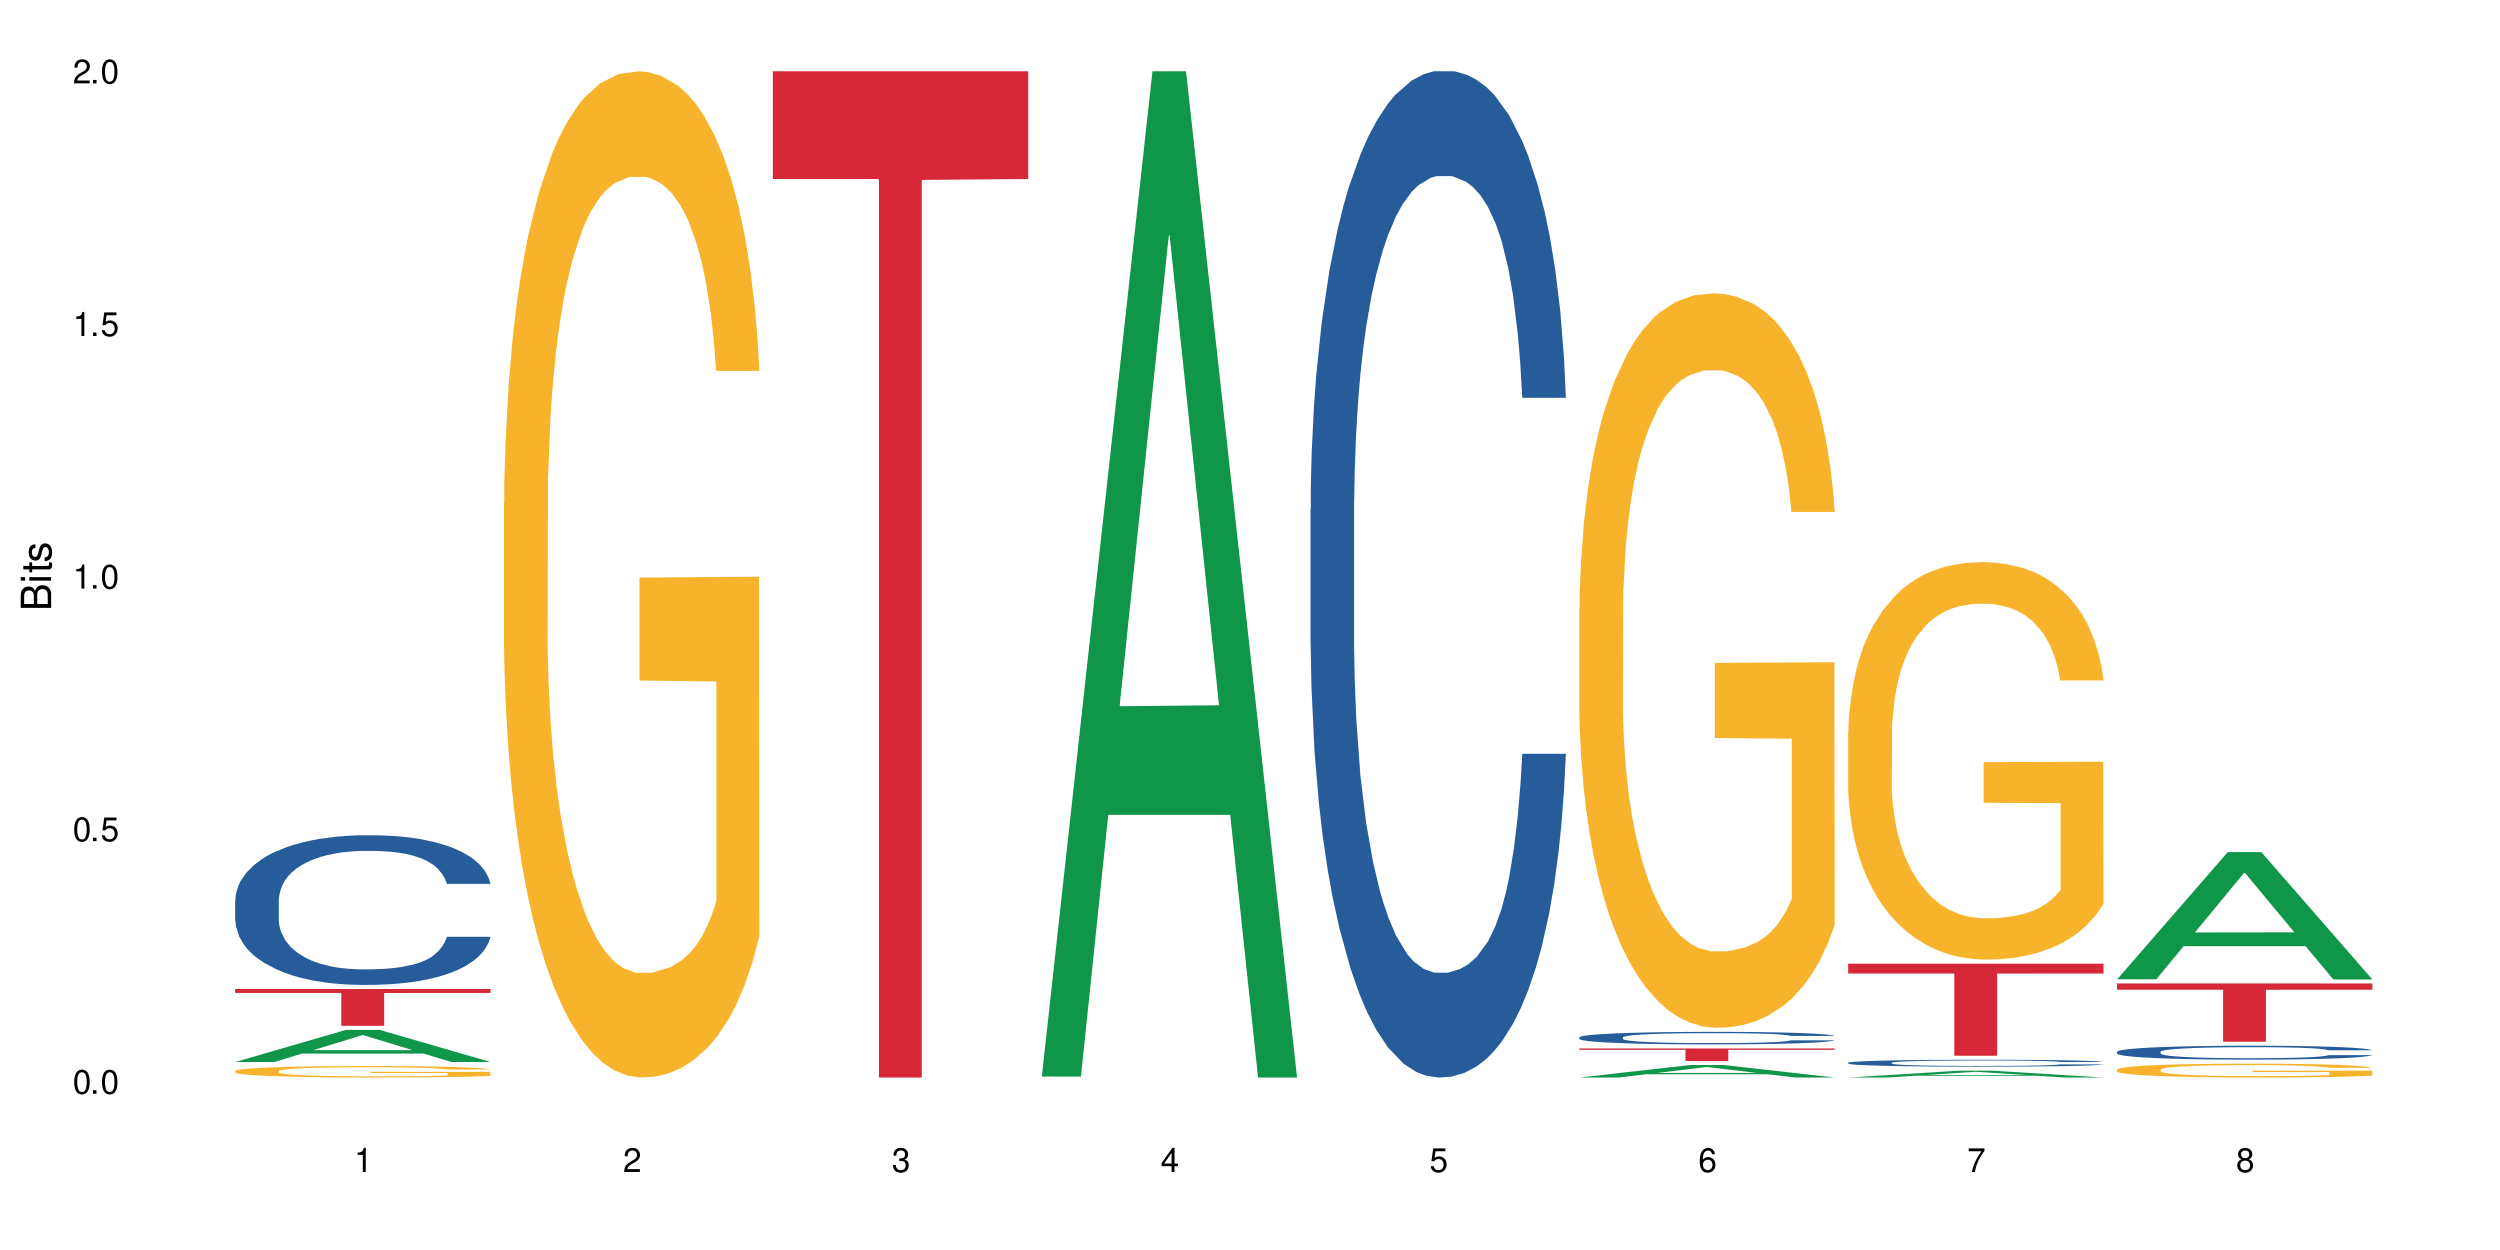
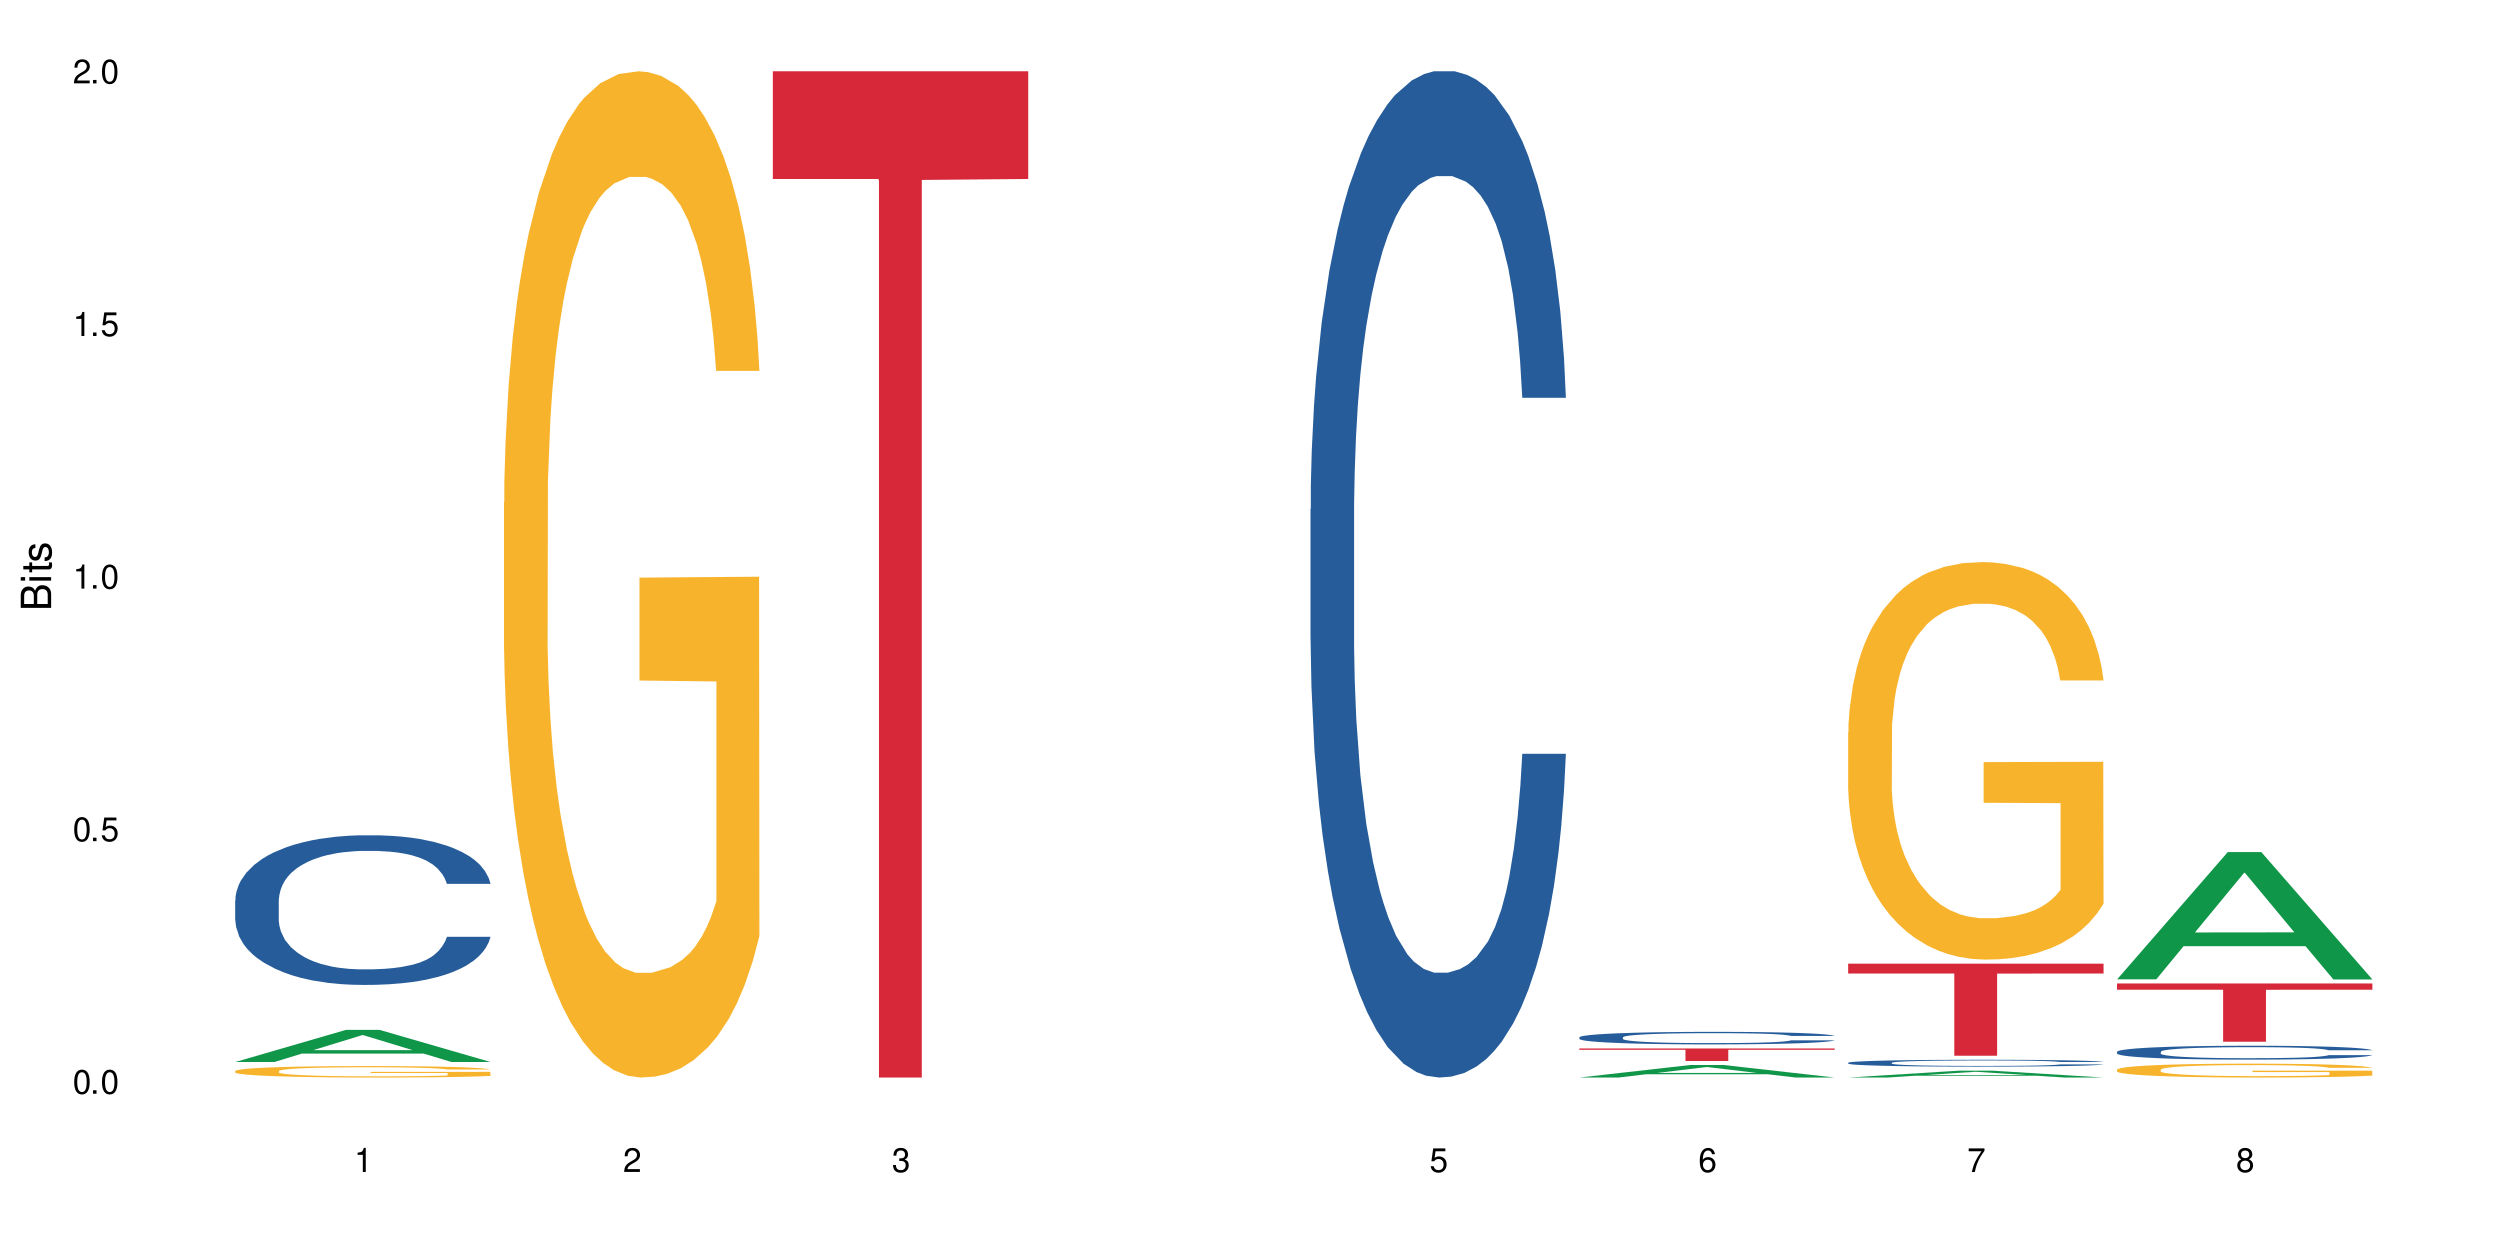
<svg xmlns="http://www.w3.org/2000/svg" xmlns:xlink="http://www.w3.org/1999/xlink" width="720" height="360" viewBox="0 0 720 360">
  <defs>
    <g>
      <g id="glyph-0-0">
</g>
      <g id="glyph-0-1">
        <path d="M 2.641 -6.938 C 2 -6.938 1.422 -6.656 1.078 -6.172 C 0.641 -5.562 0.406 -4.641 0.406 -3.359 C 0.406 -1.016 1.188 0.219 2.641 0.219 C 4.078 0.219 4.859 -1.016 4.859 -3.297 C 4.859 -4.641 4.656 -5.547 4.203 -6.172 C 3.844 -6.656 3.281 -6.938 2.641 -6.938 Z M 2.641 -6.188 C 3.547 -6.188 4 -5.25 4 -3.375 C 4 -1.406 3.562 -0.484 2.625 -0.484 C 1.734 -0.484 1.281 -1.438 1.281 -3.344 C 1.281 -5.25 1.734 -6.188 2.641 -6.188 Z M 2.641 -6.188 " />
      </g>
      <g id="glyph-0-2">
        <path d="M 1.828 -1 L 0.828 -1 L 0.828 0 L 1.828 0 Z M 1.828 -1 " />
      </g>
      <g id="glyph-0-3">
        <path d="M 4.562 -6.797 L 1.062 -6.797 L 0.547 -3.094 L 1.328 -3.094 C 1.719 -3.562 2.047 -3.734 2.578 -3.734 C 3.484 -3.734 4.062 -3.109 4.062 -2.094 C 4.062 -1.125 3.484 -0.531 2.578 -0.531 C 1.828 -0.531 1.375 -0.906 1.188 -1.672 L 0.328 -1.672 C 0.453 -1.109 0.547 -0.844 0.75 -0.594 C 1.125 -0.078 1.828 0.219 2.594 0.219 C 3.969 0.219 4.922 -0.781 4.922 -2.219 C 4.922 -3.562 4.031 -4.484 2.719 -4.484 C 2.25 -4.484 1.859 -4.359 1.469 -4.062 L 1.734 -5.969 L 4.562 -5.969 Z M 4.562 -6.797 " />
      </g>
      <g id="glyph-0-4">
        <path d="M 2.484 -4.938 L 2.484 0 L 3.328 0 L 3.328 -6.938 L 2.766 -6.938 C 2.469 -5.875 2.281 -5.734 0.984 -5.562 L 0.984 -4.938 Z M 2.484 -4.938 " />
      </g>
      <g id="glyph-0-5">
        <path d="M 4.859 -0.828 L 1.281 -0.828 C 1.359 -1.406 1.672 -1.781 2.5 -2.281 L 3.469 -2.828 C 4.406 -3.344 4.906 -4.062 4.906 -4.906 C 4.906 -5.484 4.672 -6.031 4.266 -6.406 C 3.859 -6.766 3.375 -6.938 2.719 -6.938 C 1.859 -6.938 1.219 -6.625 0.844 -6.031 C 0.609 -5.672 0.5 -5.234 0.484 -4.531 L 1.328 -4.531 C 1.359 -5.016 1.406 -5.281 1.531 -5.516 C 1.75 -5.938 2.188 -6.203 2.703 -6.203 C 3.469 -6.203 4.031 -5.641 4.031 -4.891 C 4.031 -4.344 3.719 -3.859 3.125 -3.516 L 2.234 -3 C 0.812 -2.172 0.406 -1.531 0.328 -0.016 L 4.859 -0.016 Z M 4.859 -0.828 " />
      </g>
      <g id="glyph-0-6">
        <path d="M 2.125 -3.188 L 2.578 -3.188 C 3.5 -3.188 3.984 -2.766 3.984 -1.922 C 3.984 -1.062 3.469 -0.531 2.594 -0.531 C 1.656 -0.531 1.203 -1 1.156 -2.016 L 0.312 -2.016 C 0.344 -1.453 0.438 -1.094 0.609 -0.781 C 0.953 -0.109 1.625 0.219 2.547 0.219 C 3.953 0.219 4.859 -0.625 4.859 -1.938 C 4.859 -2.828 4.516 -3.297 3.703 -3.594 C 4.344 -3.844 4.656 -4.328 4.656 -5.031 C 4.656 -6.219 3.875 -6.938 2.578 -6.938 C 1.203 -6.938 0.484 -6.172 0.453 -4.703 L 1.297 -4.703 C 1.312 -5.125 1.344 -5.359 1.453 -5.578 C 1.641 -5.969 2.062 -6.203 2.594 -6.203 C 3.344 -6.203 3.797 -5.75 3.797 -5 C 3.797 -4.516 3.609 -4.219 3.25 -4.047 C 3.016 -3.953 2.703 -3.922 2.125 -3.906 Z M 2.125 -3.188 " />
      </g>
      <g id="glyph-0-7">
-         <path d="M 3.141 -1.672 L 3.141 0 L 3.984 0 L 3.984 -1.672 L 4.984 -1.672 L 4.984 -2.438 L 3.984 -2.438 L 3.984 -6.938 L 3.359 -6.938 L 0.266 -2.578 L 0.266 -1.672 Z M 3.141 -2.438 L 1 -2.438 L 3.141 -5.5 Z M 3.141 -2.438 " />
-       </g>
+         </g>
      <g id="glyph-0-8">
        <path d="M 4.781 -5.125 C 4.609 -6.266 3.891 -6.938 2.844 -6.938 C 2.094 -6.938 1.422 -6.578 1.031 -5.953 C 0.594 -5.266 0.406 -4.422 0.406 -3.172 C 0.406 -2 0.578 -1.25 0.984 -0.641 C 1.359 -0.078 1.953 0.219 2.703 0.219 C 3.984 0.219 4.922 -0.75 4.922 -2.094 C 4.922 -3.375 4.062 -4.281 2.844 -4.281 C 2.172 -4.281 1.641 -4.031 1.281 -3.516 C 1.281 -5.234 1.828 -6.188 2.797 -6.188 C 3.391 -6.188 3.797 -5.797 3.938 -5.125 Z M 2.734 -3.531 C 3.547 -3.531 4.062 -2.953 4.062 -2.031 C 4.062 -1.156 3.484 -0.531 2.703 -0.531 C 1.922 -0.531 1.328 -1.188 1.328 -2.078 C 1.328 -2.938 1.906 -3.531 2.734 -3.531 Z M 2.734 -3.531 " />
      </g>
      <g id="glyph-0-9">
        <path d="M 4.984 -6.797 L 0.438 -6.797 L 0.438 -5.969 L 4.109 -5.969 C 2.5 -3.656 1.828 -2.234 1.328 0 L 2.219 0 C 2.594 -2.172 3.453 -4.047 4.984 -6.094 Z M 4.984 -6.797 " />
      </g>
      <g id="glyph-0-10">
        <path d="M 3.75 -3.656 C 4.469 -4.094 4.688 -4.438 4.688 -5.078 C 4.688 -6.172 3.844 -6.938 2.641 -6.938 C 1.438 -6.938 0.594 -6.172 0.594 -5.094 C 0.594 -4.438 0.812 -4.094 1.516 -3.656 C 0.734 -3.266 0.359 -2.703 0.359 -1.922 C 0.359 -0.656 1.281 0.219 2.641 0.219 C 3.984 0.219 4.922 -0.656 4.922 -1.922 C 4.922 -2.703 4.531 -3.266 3.75 -3.656 Z M 2.641 -6.188 C 3.359 -6.188 3.812 -5.75 3.812 -5.062 C 3.812 -4.406 3.344 -3.984 2.641 -3.984 C 1.922 -3.984 1.453 -4.406 1.453 -5.078 C 1.453 -5.75 1.922 -6.188 2.641 -6.188 Z M 2.641 -3.266 C 3.484 -3.266 4.062 -2.719 4.062 -1.906 C 4.062 -1.078 3.484 -0.531 2.625 -0.531 C 1.797 -0.531 1.219 -1.094 1.219 -1.906 C 1.219 -2.719 1.781 -3.266 2.641 -3.266 Z M 2.641 -3.266 " />
      </g>
      <g id="glyph-1-0">
</g>
      <g id="glyph-1-1">
        <path d="M 0 -0.953 L 0 -4.891 C 0 -5.719 -0.234 -6.344 -0.734 -6.797 C -1.188 -7.234 -1.812 -7.469 -2.5 -7.469 C -3.547 -7.469 -4.188 -7 -4.625 -5.875 C -4.984 -6.688 -5.625 -7.094 -6.531 -7.094 C -7.172 -7.094 -7.734 -6.859 -8.141 -6.391 C -8.562 -5.922 -8.75 -5.344 -8.75 -4.5 L -8.75 -0.953 Z M -4.984 -2.062 L -7.766 -2.062 L -7.766 -4.219 C -7.766 -4.844 -7.688 -5.203 -7.453 -5.5 C -7.219 -5.812 -6.859 -5.969 -6.375 -5.969 C -5.891 -5.969 -5.531 -5.812 -5.297 -5.5 C -5.062 -5.203 -4.984 -4.844 -4.984 -4.219 Z M -0.984 -2.062 L -4 -2.062 L -4 -4.781 C -4 -5.766 -3.438 -6.359 -2.484 -6.359 C -1.547 -6.359 -0.984 -5.766 -0.984 -4.781 Z M -0.984 -2.062 " />
      </g>
      <g id="glyph-1-2">
        <path d="M -6.281 -1.797 L -6.281 -0.797 L 0 -0.797 L 0 -1.797 Z M -8.75 -1.797 L -8.75 -0.797 L -7.484 -0.797 L -7.484 -1.797 Z M -8.75 -1.797 " />
      </g>
      <g id="glyph-1-3">
        <path d="M -6.281 -3.047 L -6.281 -2.016 L -8.016 -2.016 L -8.016 -1.016 L -6.281 -1.016 L -6.281 -0.172 L -5.469 -0.172 L -5.469 -1.016 L -0.719 -1.016 C -0.078 -1.016 0.281 -1.453 0.281 -2.234 C 0.281 -2.5 0.25 -2.719 0.188 -3.047 L -0.641 -3.047 C -0.609 -2.906 -0.594 -2.766 -0.594 -2.562 C -0.594 -2.141 -0.719 -2.016 -1.156 -2.016 L -5.469 -2.016 L -5.469 -3.047 Z M -6.281 -3.047 " />
      </g>
      <g id="glyph-1-4">
        <path d="M -4.531 -5.25 C -5.766 -5.25 -6.469 -4.422 -6.469 -2.969 C -6.469 -1.516 -5.719 -0.562 -4.547 -0.562 C -3.562 -0.562 -3.094 -1.062 -2.734 -2.562 L -2.516 -3.484 C -2.344 -4.188 -2.094 -4.469 -1.641 -4.469 C -1.047 -4.469 -0.641 -3.875 -0.641 -3 C -0.641 -2.453 -0.797 -2 -1.062 -1.75 C -1.25 -1.594 -1.422 -1.531 -1.875 -1.469 L -1.875 -0.406 C -0.422 -0.453 0.281 -1.266 0.281 -2.922 C 0.281 -4.5 -0.5 -5.516 -1.719 -5.516 C -2.656 -5.516 -3.172 -4.984 -3.469 -3.734 L -3.703 -2.766 C -3.891 -1.953 -4.156 -1.609 -4.594 -1.609 C -5.188 -1.609 -5.547 -2.125 -5.547 -2.938 C -5.547 -3.75 -5.203 -4.172 -4.531 -4.203 Z M -4.531 -5.25 " />
      </g>
    </g>
  </defs>
  <rect x="-72" y="-36" width="864" height="432" fill="rgb(100%, 100%, 100%)" fill-opacity="1" />
  <path fill-rule="nonzero" fill="rgb(6.275%, 58.824%, 28.235%)" fill-opacity="1" d="M 67.73 305.855 L 67.809 305.848 L 99.637 296.602 L 109.301 296.602 L 141.281 305.863 L 130.047 305.863 L 122.031 303.445 L 86.906 303.445 L 79.047 305.855 L 67.73 305.855 L 90.285 302.445 L 118.809 302.438 L 104.586 298.117 L 104.43 298.105 L 104.27 298.133 L 90.207 302.438 L 90.285 302.445 Z M 67.73 305.855 " />
  <path fill-rule="nonzero" fill="rgb(14.51%, 36.078%, 60%)" fill-opacity="1" d="M 67.73 259.324 L 67.82 259.285 L 67.82 258.34 L 68.09 256.844 L 68.719 254.953 L 69.344 253.652 L 70.961 251.328 L 73.203 249.082 L 75.535 247.348 L 77.238 246.324 L 78.766 245.539 L 82.262 244.082 L 84.504 243.332 L 86.926 242.664 L 89.887 241.992 L 92.039 241.598 L 96.883 240.969 L 100.469 240.691 L 103.25 240.574 L 109.262 240.574 L 112.848 240.73 L 115.449 240.93 L 118.32 241.246 L 120.742 241.598 L 124.957 242.465 L 128.727 243.566 L 130.43 244.199 L 133.121 245.418 L 135.184 246.602 L 136.617 247.625 L 138.234 249.082 L 139.668 250.855 L 140.746 252.863 L 141.281 254.559 L 128.727 254.559 L 128.098 252.98 L 127.379 251.762 L 126.035 250.145 L 124.688 249.004 L 122.805 247.863 L 121.102 247.113 L 118.77 246.363 L 116.707 245.891 L 114.555 245.539 L 112.488 245.301 L 108.543 245.066 L 103.969 245.066 L 102.266 245.145 L 98.766 245.457 L 96.883 245.734 L 94.191 246.285 L 92.309 246.797 L 90.066 247.586 L 88.539 248.254 L 86.656 249.281 L 85.312 250.184 L 83.785 251.484 L 82.891 252.469 L 82.082 253.574 L 81.363 254.871 L 80.828 256.25 L 80.469 257.707 L 80.289 259.125 L 80.289 265.23 L 80.469 266.648 L 80.918 268.305 L 82.082 270.707 L 83.785 272.793 L 85.762 274.449 L 87.645 275.629 L 88.719 276.184 L 90.156 276.812 L 92.398 277.602 L 95.629 278.387 L 97.512 278.703 L 100.383 279.02 L 103.34 279.176 L 107.289 279.176 L 110.785 279.02 L 113.117 278.82 L 115.539 278.508 L 118.859 277.836 L 120.922 277.207 L 122.715 276.457 L 124.062 275.711 L 124.957 275.078 L 126.305 273.859 L 127.379 272.52 L 128.188 271.141 L 128.727 269.801 L 141.281 269.801 L 140.746 271.375 L 139.938 272.914 L 139.129 274.055 L 137.875 275.434 L 136.441 276.656 L 134.375 278.035 L 132.672 278.938 L 130.43 279.926 L 128.367 280.672 L 126.125 281.344 L 122.805 282.129 L 120.652 282.523 L 118.32 282.879 L 115.539 283.191 L 112.043 283.469 L 108.273 283.625 L 104.777 283.664 L 101.008 283.586 L 98.227 283.43 L 94.551 283.074 L 89.977 282.367 L 86.656 281.617 L 84.055 280.871 L 81.812 280.082 L 79.301 279.02 L 76.074 277.285 L 74.098 275.945 L 72.754 274.844 L 71.23 273.309 L 70.152 271.93 L 68.898 269.723 L 68 266.926 L 67.73 264.758 Z M 67.73 259.324 " />
  <path fill-rule="nonzero" fill="rgb(96.863%, 70.196%, 16.863%)" fill-opacity="1" d="M 67.73 308.445 L 67.82 308.441 L 67.82 308.379 L 68.18 308.246 L 69.078 308.059 L 70.242 307.902 L 71.5 307.781 L 72.305 307.719 L 73.652 307.629 L 74.816 307.562 L 77.777 307.426 L 81.543 307.301 L 83.609 307.246 L 85.941 307.195 L 89.258 307.137 L 90.785 307.117 L 95.449 307.066 L 100.738 307.039 L 106.57 307.027 L 109.262 307.031 L 112.938 307.043 L 117.961 307.078 L 120.832 307.105 L 123.074 307.137 L 125.406 307.176 L 128.277 307.238 L 130.969 307.309 L 133.121 307.383 L 135.273 307.473 L 137.066 307.57 L 138.594 307.676 L 139.938 307.801 L 140.746 307.906 L 141.281 308.012 L 128.816 308.012 L 128.098 307.906 L 127.289 307.824 L 125.945 307.727 L 124.598 307.652 L 123.254 307.594 L 120.742 307.516 L 118.59 307.469 L 115.898 307.426 L 113.297 307.398 L 110.336 307.383 L 108.543 307.375 L 103.789 307.375 L 99.484 307.395 L 96.973 307.422 L 95.18 307.445 L 92.668 307.488 L 91.141 307.527 L 90.246 307.551 L 87.555 307.645 L 85.762 307.727 L 84.773 307.785 L 83.52 307.875 L 82.621 307.957 L 81.633 308.078 L 81.098 308.168 L 80.379 308.375 L 80.289 308.918 L 80.559 309.031 L 81.098 309.156 L 81.812 309.266 L 82.891 309.379 L 83.965 309.465 L 85.852 309.586 L 87.465 309.664 L 88.719 309.715 L 91.141 309.797 L 92.129 309.824 L 94.461 309.875 L 96.883 309.918 L 99.844 309.957 L 102.086 309.973 L 105.672 309.988 L 110.246 309.988 L 115.629 309.969 L 119.039 309.945 L 121.371 309.922 L 122.895 309.902 L 124.777 309.867 L 126.125 309.836 L 127.379 309.805 L 128.906 309.754 L 128.906 309.031 L 106.75 309.027 L 106.75 308.691 L 141.195 308.688 L 141.281 309.867 L 139.398 309.949 L 137.066 310.027 L 134.824 310.09 L 132.492 310.141 L 129.176 310.195 L 126.484 310.234 L 122.355 310.273 L 118.59 310.301 L 114.645 310.32 L 111.145 310.328 L 107.02 310.332 L 103.34 310.328 L 99.395 310.309 L 96.254 310.285 L 93.383 310.254 L 90.516 310.215 L 86.926 310.152 L 84.594 310.102 L 82.172 310.035 L 79.75 309.961 L 77.598 309.879 L 76.164 309.816 L 74.727 309.742 L 73.203 309.652 L 71.766 309.551 L 70.691 309.457 L 69.703 309.352 L 68.988 309.254 L 68.27 309.117 L 67.91 309.008 L 67.73 308.914 Z M 67.73 308.445 " />
-   <path fill-rule="nonzero" fill="rgb(83.922%, 15.686%, 22.353%)" fill-opacity="1" d="M 67.73 284.828 L 141.281 284.828 L 141.281 285.965 L 110.629 285.977 L 110.629 295.438 L 98.297 295.438 L 98.297 285.984 L 98.117 285.965 L 67.73 285.965 Z M 67.73 284.828 " />
  <path fill-rule="nonzero" fill="rgb(96.863%, 70.196%, 16.863%)" fill-opacity="1" d="M 145.156 144.652 L 145.242 144.387 L 145.242 139.094 L 145.602 127.184 L 146.5 110.777 L 147.664 97.277 L 148.922 86.691 L 149.73 81.133 L 151.074 73.195 L 152.242 67.371 L 155.199 55.461 L 158.969 44.348 L 161.031 39.582 L 163.363 35.082 L 166.684 30.055 L 168.207 28.203 L 172.871 23.965 L 178.164 21.32 L 183.992 20.527 L 186.684 20.789 L 190.363 21.848 L 195.387 24.762 L 198.254 27.406 L 200.496 30.055 L 202.828 33.496 L 205.699 38.789 L 208.391 45.141 L 210.543 51.492 L 212.695 59.43 L 214.492 67.902 L 216.016 77.164 L 217.359 88.281 L 218.168 97.543 L 218.707 106.805 L 206.238 106.805 L 205.52 97.543 L 204.715 90.398 L 203.367 81.664 L 202.023 75.312 L 200.676 70.281 L 198.164 63.402 L 196.012 59.168 L 193.32 55.461 L 190.723 53.078 L 187.762 51.492 L 185.969 50.961 L 181.211 50.961 L 176.906 52.816 L 174.395 54.934 L 172.602 57.051 L 170.09 61.02 L 168.566 64.195 L 167.668 66.312 L 164.977 74.516 L 163.184 81.93 L 162.195 86.957 L 160.941 94.898 L 160.043 102.043 L 159.059 112.629 L 158.52 120.57 L 157.801 138.566 L 157.711 186.207 L 157.98 196.262 L 158.52 207.113 L 159.238 216.641 L 160.312 226.699 L 161.391 234.375 L 163.273 244.695 L 164.887 251.578 L 166.145 256.078 L 168.566 263.223 L 169.551 265.605 L 171.883 270.367 L 174.305 274.074 L 177.266 277.25 L 179.508 278.836 L 183.098 280.16 L 187.672 280.16 L 193.055 278.574 L 196.461 276.457 L 198.793 274.34 L 200.32 272.484 L 202.203 269.574 L 203.547 266.926 L 204.805 264.016 L 206.328 259.516 L 206.328 196.262 L 184.172 195.996 L 184.172 166.355 L 218.617 166.09 L 218.707 269.574 L 216.824 276.719 L 214.492 283.602 L 212.25 288.895 L 209.918 293.395 L 206.598 298.422 L 203.906 301.598 L 199.781 305.305 L 196.012 307.688 L 192.066 309.273 L 188.566 310.066 L 184.441 310.332 L 180.766 309.805 L 176.816 308.215 L 173.68 306.098 L 170.809 303.453 L 167.938 300.012 L 164.352 294.453 L 162.016 289.953 L 159.594 284.395 L 157.172 277.777 L 155.02 270.633 L 153.586 265.074 L 152.152 258.723 L 150.625 250.781 L 149.191 241.785 L 148.113 233.578 L 147.129 224.316 L 146.41 215.582 L 145.691 203.672 L 145.332 194.145 L 145.156 185.941 Z M 145.156 144.652 " />
  <path fill-rule="nonzero" fill="rgb(83.922%, 15.686%, 22.353%)" fill-opacity="1" d="M 222.578 20.527 L 296.129 20.527 L 296.129 51.547 L 265.477 51.82 L 265.477 310.332 L 253.141 310.332 L 253.141 52.094 L 252.965 51.547 L 222.578 51.547 Z M 222.578 20.527 " />
-   <path fill-rule="nonzero" fill="rgb(6.275%, 58.824%, 28.235%)" fill-opacity="1" d="M 300 310.059 L 300.078 309.789 L 331.906 20.527 L 341.57 20.527 L 373.555 310.332 L 362.316 310.332 L 354.301 234.684 L 319.176 234.684 L 311.316 310.059 L 300 310.059 L 322.555 203.391 L 351.078 203.117 L 336.855 67.875 L 336.699 67.602 L 336.543 68.418 L 322.477 203.117 L 322.555 203.391 Z M 300 310.059 " />
  <path fill-rule="nonzero" fill="rgb(14.51%, 36.078%, 60%)" fill-opacity="1" d="M 377.426 146.621 L 377.516 146.355 L 377.516 140 L 377.781 129.934 L 378.41 117.215 L 379.039 108.477 L 380.652 92.844 L 382.895 77.746 L 385.227 66.09 L 386.934 59.203 L 388.457 53.902 L 391.957 44.102 L 394.199 39.07 L 396.621 34.566 L 399.578 30.062 L 401.734 27.414 L 406.574 23.176 L 410.164 21.32 L 412.945 20.527 L 418.953 20.527 L 422.543 21.586 L 425.145 22.91 L 428.016 25.031 L 430.438 27.414 L 434.652 33.242 L 438.418 40.66 L 440.125 44.898 L 442.812 53.109 L 444.879 61.055 L 446.312 67.945 L 447.926 77.746 L 449.363 89.668 L 450.438 103.176 L 450.977 114.566 L 438.418 114.566 L 437.789 103.973 L 437.074 95.758 L 435.727 84.898 L 434.383 77.215 L 432.5 69.535 L 430.793 64.5 L 428.461 59.469 L 426.398 56.289 L 424.246 53.902 L 422.184 52.316 L 418.238 50.727 L 413.664 50.727 L 411.957 51.254 L 408.461 53.375 L 406.574 55.23 L 403.887 58.938 L 402 62.383 L 399.758 67.68 L 398.234 72.184 L 396.352 79.07 L 395.004 85.164 L 393.48 93.906 L 392.582 100.527 L 391.777 107.945 L 391.059 116.688 L 390.52 125.957 L 390.16 135.762 L 389.98 145.297 L 389.98 186.355 L 390.16 195.895 L 390.609 207.02 L 391.777 223.18 L 393.48 237.219 L 395.453 248.344 L 397.336 256.293 L 398.414 260 L 399.848 264.238 L 402.09 269.535 L 405.32 274.836 L 407.203 276.953 L 410.074 279.074 L 413.035 280.133 L 416.98 280.133 L 420.48 279.074 L 422.812 277.75 L 425.234 275.629 L 428.551 271.125 L 430.613 266.887 L 432.41 261.855 L 433.754 256.82 L 434.652 252.582 L 435.996 244.371 L 437.074 235.363 L 437.879 226.094 L 438.418 217.086 L 450.977 217.086 L 450.438 227.684 L 449.633 238.012 L 448.824 245.695 L 447.566 254.969 L 446.133 263.18 L 444.07 272.449 L 442.367 278.543 L 440.125 285.168 L 438.059 290.199 L 435.816 294.703 L 432.5 300 L 430.348 302.648 L 428.016 305.035 L 425.234 307.152 L 421.734 309.008 L 417.969 310.066 L 414.469 310.332 L 410.703 309.801 L 407.922 308.742 L 404.242 306.359 L 399.668 301.59 L 396.352 296.559 L 393.75 291.523 L 391.508 286.227 L 388.996 279.074 L 385.766 267.418 L 383.793 258.41 L 382.449 250.992 L 380.922 240.664 L 379.848 231.391 L 378.59 216.555 L 377.695 197.746 L 377.426 183.18 Z M 377.426 146.621 " />
  <path fill-rule="nonzero" fill="rgb(6.275%, 58.824%, 28.235%)" fill-opacity="1" d="M 454.848 310.328 L 454.926 310.324 L 486.75 306.723 L 496.418 306.723 L 528.398 310.332 L 517.164 310.332 L 509.148 309.391 L 474.023 309.391 L 466.164 310.328 L 454.848 310.328 L 477.402 309 L 505.926 308.996 L 491.703 307.312 L 491.547 307.309 L 491.387 307.32 L 477.32 308.996 L 477.402 309 Z M 454.848 310.328 " />
  <path fill-rule="nonzero" fill="rgb(14.51%, 36.078%, 60%)" fill-opacity="1" d="M 454.848 298.75 L 454.938 298.746 L 454.938 298.668 L 455.207 298.539 L 455.836 298.383 L 456.461 298.273 L 458.078 298.078 L 460.32 297.891 L 462.652 297.746 L 464.355 297.66 L 465.879 297.594 L 469.379 297.473 L 471.621 297.41 L 474.043 297.352 L 477.004 297.297 L 479.156 297.266 L 484 297.211 L 487.586 297.188 L 490.367 297.18 L 496.379 297.18 L 499.965 297.191 L 502.566 297.207 L 505.438 297.234 L 507.859 297.266 L 512.074 297.336 L 515.844 297.43 L 517.547 297.48 L 520.238 297.586 L 522.301 297.684 L 523.734 297.77 L 525.352 297.891 L 526.785 298.039 L 527.863 298.207 L 528.398 298.348 L 515.844 298.348 L 515.215 298.219 L 514.496 298.117 L 513.152 297.98 L 511.805 297.883 L 509.922 297.789 L 508.219 297.727 L 505.887 297.664 L 503.824 297.625 L 501.672 297.594 L 499.605 297.574 L 495.66 297.555 L 491.086 297.555 L 489.383 297.562 L 485.883 297.586 L 484 297.609 L 481.309 297.656 L 479.426 297.699 L 477.184 297.766 L 475.656 297.82 L 473.773 297.906 L 472.43 297.984 L 470.902 298.094 L 470.008 298.176 L 469.199 298.266 L 468.48 298.375 L 467.945 298.492 L 467.586 298.613 L 467.406 298.73 L 467.406 299.242 L 467.586 299.363 L 468.035 299.5 L 469.199 299.703 L 470.902 299.875 L 472.879 300.016 L 474.762 300.113 L 475.836 300.16 L 477.273 300.215 L 479.516 300.277 L 482.742 300.344 L 484.629 300.371 L 487.496 300.398 L 490.457 300.41 L 494.406 300.41 L 497.902 300.398 L 500.234 300.383 L 502.656 300.355 L 505.977 300.301 L 508.039 300.246 L 509.832 300.184 L 511.18 300.121 L 512.074 300.066 L 513.422 299.965 L 514.496 299.855 L 515.305 299.738 L 515.844 299.625 L 528.398 299.625 L 527.863 299.758 L 527.055 299.887 L 526.246 299.98 L 524.992 300.098 L 523.555 300.199 L 521.492 300.316 L 519.789 300.391 L 517.547 300.473 L 515.484 300.535 L 513.242 300.594 L 509.922 300.66 L 507.77 300.691 L 505.438 300.723 L 502.656 300.746 L 499.16 300.77 L 495.391 300.785 L 491.895 300.789 L 488.125 300.781 L 485.344 300.766 L 481.668 300.738 L 477.094 300.68 L 473.773 300.617 L 471.172 300.555 L 468.93 300.488 L 466.418 300.398 L 463.191 300.254 L 461.215 300.141 L 459.871 300.047 L 458.348 299.918 L 457.27 299.805 L 456.016 299.621 L 455.117 299.387 L 454.848 299.203 Z M 454.848 298.75 " />
-   <path fill-rule="nonzero" fill="rgb(96.863%, 70.196%, 16.863%)" fill-opacity="1" d="M 454.848 175.07 L 454.938 174.875 L 454.938 171.012 L 455.297 162.32 L 456.191 150.34 L 457.359 140.488 L 458.613 132.758 L 459.422 128.703 L 460.77 122.906 L 461.934 118.656 L 464.895 109.961 L 468.66 101.848 L 470.723 98.367 L 473.055 95.086 L 476.375 91.414 L 477.898 90.062 L 482.562 86.969 L 487.855 85.039 L 493.688 84.457 L 496.379 84.652 L 500.055 85.426 L 505.078 87.551 L 507.949 89.48 L 510.191 91.414 L 512.523 93.926 L 515.395 97.789 L 518.086 102.426 L 520.238 107.062 L 522.391 112.859 L 524.184 119.043 L 525.711 125.805 L 527.055 133.918 L 527.863 140.68 L 528.398 147.441 L 515.934 147.441 L 515.215 140.68 L 514.406 135.465 L 513.062 129.086 L 511.715 124.449 L 510.371 120.781 L 507.859 115.758 L 505.707 112.664 L 503.016 109.961 L 500.414 108.223 L 497.453 107.062 L 495.66 106.676 L 490.906 106.676 L 486.602 108.027 L 484.09 109.574 L 482.297 111.121 L 479.785 114.02 L 478.258 116.336 L 477.363 117.883 L 474.672 123.871 L 472.879 129.281 L 471.891 132.953 L 470.633 138.746 L 469.738 143.965 L 468.75 151.691 L 468.211 157.488 L 467.496 170.625 L 467.406 205.402 L 467.676 212.746 L 468.211 220.664 L 468.93 227.621 L 470.008 234.961 L 471.082 240.566 L 472.965 248.102 L 474.582 253.125 L 475.836 256.406 L 478.258 261.625 L 479.246 263.363 L 481.578 266.84 L 484 269.547 L 486.961 271.863 L 489.203 273.023 L 492.789 273.988 L 497.363 273.988 L 502.746 272.832 L 506.156 271.285 L 508.488 269.738 L 510.012 268.387 L 511.895 266.262 L 513.242 264.328 L 514.496 262.203 L 516.023 258.918 L 516.023 212.746 L 493.867 212.551 L 493.867 190.914 L 528.309 190.719 L 528.398 266.262 L 526.516 271.477 L 524.184 276.5 L 521.941 280.367 L 519.609 283.648 L 516.289 287.32 L 513.602 289.641 L 509.473 292.344 L 505.707 294.082 L 501.758 295.242 L 498.262 295.82 L 494.137 296.016 L 490.457 295.629 L 486.512 294.469 L 483.371 292.922 L 480.5 290.992 L 477.633 288.48 L 474.043 284.422 L 471.711 281.137 L 469.289 277.082 L 466.867 272.25 L 464.715 267.035 L 463.281 262.977 L 461.844 258.34 L 460.32 252.543 L 458.883 245.977 L 457.809 239.984 L 456.82 233.223 L 456.102 226.848 L 455.387 218.152 L 455.027 211.199 L 454.848 205.211 Z M 454.848 175.07 " />
  <path fill-rule="nonzero" fill="rgb(83.922%, 15.686%, 22.353%)" fill-opacity="1" d="M 454.848 301.949 L 528.398 301.949 L 528.398 302.336 L 497.746 302.34 L 497.746 305.559 L 485.414 305.559 L 485.414 302.344 L 485.234 302.336 L 454.848 302.336 Z M 454.848 301.949 " />
  <path fill-rule="nonzero" fill="rgb(6.275%, 58.824%, 28.235%)" fill-opacity="1" d="M 532.27 310.332 L 532.352 310.328 L 564.176 308.355 L 573.84 308.355 L 605.824 310.332 L 594.586 310.332 L 586.57 309.816 L 551.445 309.816 L 543.586 310.332 L 532.27 310.332 L 554.824 309.602 L 583.348 309.602 L 569.125 308.676 L 568.969 308.676 L 568.812 308.68 L 554.746 309.602 L 554.824 309.602 Z M 532.27 310.332 " />
  <path fill-rule="nonzero" fill="rgb(14.51%, 36.078%, 60%)" fill-opacity="1" d="M 532.27 306.074 L 532.359 306.07 L 532.359 306.027 L 532.629 305.961 L 533.258 305.871 L 533.887 305.812 L 535.5 305.707 L 537.742 305.602 L 540.074 305.523 L 541.777 305.477 L 543.305 305.441 L 546.801 305.375 L 549.043 305.34 L 551.465 305.309 L 554.426 305.277 L 556.578 305.258 L 561.422 305.23 L 565.012 305.219 L 567.793 305.211 L 573.801 305.211 L 577.391 305.219 L 579.992 305.23 L 582.859 305.242 L 585.281 305.258 L 589.5 305.301 L 593.266 305.352 L 594.969 305.379 L 597.66 305.434 L 599.723 305.488 L 601.16 305.535 L 602.773 305.602 L 604.207 305.684 L 605.285 305.777 L 605.824 305.855 L 593.266 305.855 L 592.637 305.781 L 591.922 305.727 L 590.574 305.652 L 589.23 305.598 L 587.344 305.547 L 585.641 305.512 L 583.309 305.477 L 581.246 305.457 L 579.094 305.441 L 577.031 305.43 L 573.082 305.418 L 568.508 305.418 L 566.805 305.422 L 563.305 305.438 L 561.422 305.449 L 558.73 305.473 L 556.848 305.496 L 554.605 305.535 L 553.082 305.566 L 551.199 305.613 L 549.852 305.652 L 548.328 305.715 L 547.43 305.758 L 546.621 305.809 L 545.906 305.867 L 545.367 305.934 L 545.008 306 L 544.828 306.062 L 544.828 306.344 L 545.008 306.41 L 545.457 306.484 L 546.621 306.594 L 548.328 306.691 L 550.301 306.766 L 552.184 306.82 L 553.262 306.848 L 554.695 306.875 L 556.938 306.91 L 560.168 306.949 L 562.051 306.961 L 564.922 306.977 L 567.883 306.984 L 571.828 306.984 L 575.324 306.977 L 577.656 306.969 L 580.078 306.953 L 583.398 306.922 L 585.461 306.895 L 587.254 306.859 L 588.602 306.824 L 589.5 306.797 L 590.844 306.738 L 591.922 306.68 L 592.727 306.617 L 593.266 306.555 L 605.824 306.555 L 605.285 306.625 L 604.477 306.695 L 603.672 306.75 L 602.414 306.812 L 600.98 306.867 L 598.918 306.934 L 597.211 306.973 L 594.969 307.02 L 592.906 307.055 L 590.664 307.082 L 587.344 307.121 L 585.191 307.137 L 582.859 307.152 L 580.078 307.168 L 576.582 307.18 L 572.816 307.188 L 569.316 307.191 L 565.551 307.188 L 562.77 307.18 L 559.09 307.164 L 554.516 307.129 L 551.199 307.098 L 548.598 307.062 L 546.355 307.027 L 543.844 306.977 L 540.613 306.898 L 538.641 306.836 L 537.293 306.785 L 535.77 306.715 L 534.691 306.652 L 533.438 306.551 L 532.539 306.422 L 532.27 306.324 Z M 532.27 306.074 " />
  <path fill-rule="nonzero" fill="rgb(96.863%, 70.196%, 16.863%)" fill-opacity="1" d="M 532.27 210.914 L 532.359 210.812 L 532.359 208.719 L 532.719 204.016 L 533.617 197.531 L 534.781 192.199 L 536.039 188.016 L 536.844 185.82 L 538.191 182.684 L 539.355 180.383 L 542.316 175.68 L 546.086 171.289 L 548.148 169.406 L 550.48 167.629 L 553.797 165.641 L 555.324 164.91 L 559.988 163.238 L 565.281 162.191 L 571.109 161.879 L 573.801 161.98 L 577.48 162.402 L 582.5 163.551 L 585.371 164.598 L 587.613 165.641 L 589.945 167 L 592.816 169.094 L 595.508 171.602 L 597.66 174.109 L 599.812 177.246 L 601.609 180.594 L 603.133 184.254 L 604.477 188.645 L 605.285 192.305 L 605.824 195.965 L 593.355 195.965 L 592.637 192.305 L 591.832 189.48 L 590.484 186.031 L 589.141 183.52 L 587.793 181.535 L 585.281 178.816 L 583.129 177.145 L 580.438 175.68 L 577.836 174.738 L 574.879 174.109 L 573.082 173.902 L 568.328 173.902 L 564.023 174.633 L 561.512 175.469 L 559.719 176.309 L 557.207 177.875 L 555.684 179.129 L 554.785 179.965 L 552.094 183.207 L 550.301 186.137 L 549.312 188.121 L 548.059 191.258 L 547.16 194.082 L 546.176 198.266 L 545.637 201.402 L 544.918 208.512 L 544.828 227.332 L 545.098 231.305 L 545.637 235.59 L 546.355 239.355 L 547.43 243.328 L 548.508 246.359 L 550.391 250.438 L 552.004 253.156 L 553.262 254.934 L 555.684 257.758 L 556.668 258.699 L 559 260.582 L 561.422 262.043 L 564.383 263.301 L 566.625 263.926 L 570.215 264.449 L 574.789 264.449 L 580.168 263.82 L 583.578 262.984 L 585.91 262.148 L 587.434 261.418 L 589.32 260.266 L 590.664 259.223 L 591.922 258.07 L 593.445 256.293 L 593.445 231.305 L 571.289 231.199 L 571.289 219.488 L 605.734 219.387 L 605.824 260.266 L 603.941 263.09 L 601.609 265.809 L 599.363 267.898 L 597.031 269.676 L 593.715 271.664 L 591.023 272.918 L 586.898 274.383 L 583.129 275.324 L 579.184 275.949 L 575.684 276.266 L 571.559 276.367 L 567.883 276.16 L 563.934 275.531 L 560.797 274.695 L 557.926 273.652 L 555.055 272.293 L 551.465 270.094 L 549.133 268.316 L 546.711 266.121 L 544.289 263.508 L 542.137 260.684 L 540.703 258.488 L 539.266 255.98 L 537.742 252.844 L 536.309 249.289 L 535.23 246.047 L 534.246 242.387 L 533.527 238.938 L 532.809 234.23 L 532.449 230.469 L 532.27 227.227 Z M 532.27 210.914 " />
  <path fill-rule="nonzero" fill="rgb(83.922%, 15.686%, 22.353%)" fill-opacity="1" d="M 532.27 277.531 L 605.824 277.531 L 605.824 280.371 L 575.168 280.395 L 575.168 304.047 L 562.836 304.047 L 562.836 280.422 L 562.656 280.371 L 532.27 280.371 Z M 532.27 277.531 " />
  <path fill-rule="nonzero" fill="rgb(6.275%, 58.824%, 28.235%)" fill-opacity="1" d="M 609.695 282.047 L 609.773 282.012 L 641.598 245.402 L 651.266 245.402 L 683.246 282.082 L 672.008 282.082 L 663.996 272.508 L 628.867 272.508 L 621.012 282.047 L 609.695 282.047 L 632.246 268.547 L 660.773 268.512 L 646.551 251.395 L 646.391 251.359 L 646.234 251.461 L 632.168 268.512 L 632.246 268.547 Z M 609.695 282.047 " />
-   <path fill-rule="nonzero" fill="rgb(14.51%, 36.078%, 60%)" fill-opacity="1" d="M 609.695 302.914 L 609.785 302.91 L 609.785 302.824 L 610.055 302.684 L 610.68 302.508 L 611.309 302.387 L 612.922 302.172 L 615.164 301.965 L 617.5 301.805 L 619.203 301.707 L 620.727 301.637 L 624.227 301.5 L 626.469 301.43 L 628.891 301.367 L 631.852 301.309 L 634.004 301.27 L 638.848 301.211 L 642.434 301.188 L 645.215 301.176 L 651.223 301.176 L 654.812 301.191 L 657.414 301.207 L 660.285 301.238 L 662.707 301.27 L 666.922 301.352 L 670.688 301.453 L 672.395 301.512 L 675.086 301.625 L 677.148 301.734 L 678.582 301.828 L 680.195 301.965 L 681.633 302.129 L 682.707 302.316 L 683.246 302.473 L 670.688 302.473 L 670.062 302.324 L 669.344 302.211 L 667.996 302.062 L 666.652 301.957 L 664.77 301.852 L 663.066 301.781 L 660.734 301.711 L 658.668 301.668 L 656.516 301.637 L 654.453 301.613 L 650.508 301.59 L 645.934 301.59 L 644.227 301.598 L 640.73 301.629 L 638.848 301.652 L 636.156 301.703 L 634.273 301.754 L 632.027 301.824 L 630.504 301.887 L 628.621 301.984 L 627.273 302.066 L 625.75 302.188 L 624.852 302.277 L 624.047 302.379 L 623.328 302.5 L 622.789 302.629 L 622.43 302.766 L 622.254 302.895 L 622.254 303.461 L 622.43 303.594 L 622.879 303.746 L 624.047 303.969 L 625.75 304.164 L 627.723 304.316 L 629.605 304.426 L 630.684 304.477 L 632.117 304.535 L 634.363 304.609 L 637.59 304.684 L 639.473 304.711 L 642.344 304.742 L 645.305 304.754 L 649.25 304.754 L 652.75 304.742 L 655.082 304.723 L 657.504 304.691 L 660.82 304.633 L 662.887 304.574 L 664.68 304.504 L 666.023 304.434 L 666.922 304.375 L 668.266 304.262 L 669.344 304.137 L 670.152 304.012 L 670.688 303.887 L 683.246 303.887 L 682.707 304.031 L 681.902 304.176 L 681.094 304.281 L 679.84 304.41 L 678.402 304.523 L 676.34 304.648 L 674.637 304.734 L 672.395 304.824 L 670.332 304.895 L 668.086 304.957 L 664.77 305.031 L 662.617 305.066 L 660.285 305.098 L 657.504 305.129 L 654.004 305.152 L 650.238 305.168 L 646.738 305.172 L 642.973 305.164 L 640.191 305.148 L 636.516 305.117 L 631.941 305.051 L 628.621 304.98 L 626.02 304.914 L 623.777 304.84 L 621.266 304.742 L 618.035 304.578 L 616.062 304.457 L 614.719 304.352 L 613.191 304.211 L 612.117 304.082 L 610.859 303.879 L 609.965 303.621 L 609.695 303.418 Z M 609.695 302.914 " />
+   <path fill-rule="nonzero" fill="rgb(14.51%, 36.078%, 60%)" fill-opacity="1" d="M 609.695 302.914 L 609.785 302.91 L 609.785 302.824 L 610.055 302.684 L 610.68 302.508 L 611.309 302.387 L 612.922 302.172 L 615.164 301.965 L 617.5 301.805 L 619.203 301.707 L 620.727 301.637 L 624.227 301.5 L 626.469 301.43 L 628.891 301.367 L 631.852 301.309 L 634.004 301.27 L 638.848 301.211 L 642.434 301.188 L 645.215 301.176 L 651.223 301.176 L 654.812 301.191 L 657.414 301.207 L 660.285 301.238 L 662.707 301.27 L 666.922 301.352 L 670.688 301.453 L 672.395 301.512 L 675.086 301.625 L 677.148 301.734 L 678.582 301.828 L 680.195 301.965 L 681.633 302.129 L 682.707 302.316 L 683.246 302.473 L 670.688 302.473 L 670.062 302.324 L 669.344 302.211 L 667.996 302.062 L 666.652 301.957 L 664.77 301.852 L 663.066 301.781 L 660.734 301.711 L 658.668 301.668 L 656.516 301.637 L 654.453 301.613 L 650.508 301.59 L 645.934 301.59 L 644.227 301.598 L 640.73 301.629 L 638.848 301.652 L 636.156 301.703 L 634.273 301.754 L 632.027 301.824 L 630.504 301.887 L 628.621 301.984 L 627.273 302.066 L 625.75 302.188 L 624.852 302.277 L 624.047 302.379 L 623.328 302.5 L 622.789 302.629 L 622.43 302.766 L 622.254 303.461 L 622.43 303.594 L 622.879 303.746 L 624.047 303.969 L 625.75 304.164 L 627.723 304.316 L 629.605 304.426 L 630.684 304.477 L 632.117 304.535 L 634.363 304.609 L 637.59 304.684 L 639.473 304.711 L 642.344 304.742 L 645.305 304.754 L 649.25 304.754 L 652.75 304.742 L 655.082 304.723 L 657.504 304.691 L 660.82 304.633 L 662.887 304.574 L 664.68 304.504 L 666.023 304.434 L 666.922 304.375 L 668.266 304.262 L 669.344 304.137 L 670.152 304.012 L 670.688 303.887 L 683.246 303.887 L 682.707 304.031 L 681.902 304.176 L 681.094 304.281 L 679.84 304.41 L 678.402 304.523 L 676.34 304.648 L 674.637 304.734 L 672.395 304.824 L 670.332 304.895 L 668.086 304.957 L 664.77 305.031 L 662.617 305.066 L 660.285 305.098 L 657.504 305.129 L 654.004 305.152 L 650.238 305.168 L 646.738 305.172 L 642.973 305.164 L 640.191 305.148 L 636.516 305.117 L 631.941 305.051 L 628.621 304.98 L 626.02 304.914 L 623.777 304.84 L 621.266 304.742 L 618.035 304.578 L 616.062 304.457 L 614.719 304.352 L 613.191 304.211 L 612.117 304.082 L 610.859 303.879 L 609.965 303.621 L 609.695 303.418 Z M 609.695 302.914 " />
  <path fill-rule="nonzero" fill="rgb(96.863%, 70.196%, 16.863%)" fill-opacity="1" d="M 609.695 308.047 L 609.785 308.043 L 609.785 307.973 L 610.145 307.809 L 611.039 307.582 L 612.207 307.395 L 613.461 307.25 L 614.27 307.172 L 615.613 307.062 L 616.781 306.98 L 619.742 306.816 L 623.508 306.664 L 625.57 306.598 L 627.902 306.535 L 631.223 306.469 L 632.746 306.441 L 637.41 306.383 L 642.703 306.348 L 648.535 306.336 L 651.223 306.34 L 654.902 306.355 L 659.926 306.395 L 662.797 306.43 L 665.039 306.469 L 667.371 306.516 L 670.242 306.586 L 672.93 306.676 L 675.086 306.762 L 677.238 306.871 L 679.031 306.988 L 680.555 307.117 L 681.902 307.27 L 682.707 307.398 L 683.246 307.527 L 670.777 307.527 L 670.062 307.398 L 669.254 307.301 L 667.91 307.18 L 666.562 307.09 L 665.219 307.023 L 662.707 306.926 L 660.555 306.867 L 657.863 306.816 L 655.262 306.785 L 652.301 306.762 L 650.508 306.754 L 645.754 306.754 L 641.449 306.781 L 638.938 306.809 L 637.141 306.84 L 634.629 306.895 L 633.105 306.938 L 632.207 306.969 L 629.52 307.082 L 627.723 307.184 L 626.738 307.25 L 625.48 307.363 L 624.586 307.461 L 623.598 307.605 L 623.059 307.715 L 622.344 307.965 L 622.254 308.621 L 622.52 308.758 L 623.059 308.91 L 623.777 309.039 L 624.852 309.18 L 625.93 309.285 L 627.812 309.426 L 629.43 309.523 L 630.684 309.586 L 633.105 309.684 L 634.094 309.715 L 636.426 309.781 L 638.848 309.832 L 641.805 309.875 L 644.047 309.898 L 647.637 309.918 L 652.211 309.918 L 657.594 309.895 L 661 309.867 L 663.332 309.836 L 664.859 309.809 L 666.742 309.77 L 668.086 309.734 L 669.344 309.695 L 670.867 309.633 L 670.867 308.758 L 648.715 308.754 L 648.715 308.348 L 683.156 308.344 L 683.246 309.77 L 681.363 309.867 L 679.031 309.965 L 676.789 310.035 L 674.457 310.098 L 671.137 310.168 L 668.445 310.211 L 664.32 310.262 L 660.555 310.297 L 656.605 310.316 L 653.109 310.328 L 648.98 310.332 L 645.305 310.324 L 641.359 310.305 L 638.219 310.273 L 635.348 310.238 L 632.477 310.191 L 628.891 310.113 L 626.559 310.051 L 624.137 309.977 L 621.715 309.883 L 619.562 309.785 L 618.125 309.707 L 616.691 309.621 L 615.164 309.512 L 613.73 309.387 L 612.656 309.273 L 611.668 309.145 L 610.949 309.027 L 610.234 308.863 L 609.875 308.73 L 609.695 308.617 Z M 609.695 308.047 " />
  <path fill-rule="nonzero" fill="rgb(83.922%, 15.686%, 22.353%)" fill-opacity="1" d="M 609.695 283.246 L 683.246 283.246 L 683.246 285.039 L 652.594 285.055 L 652.594 300.012 L 640.258 300.012 L 640.258 285.07 L 640.082 285.039 L 609.695 285.039 Z M 609.695 283.246 " />
  <g fill="rgb(0%, 0%, 0%)" fill-opacity="1">
    <use xlink:href="#glyph-0-1" x="20.965" y="314.993" />
    <use xlink:href="#glyph-0-2" x="25.965" y="314.993" />
    <use xlink:href="#glyph-0-1" x="28.965" y="314.993" />
  </g>
  <g fill="rgb(0%, 0%, 0%)" fill-opacity="1">
    <use xlink:href="#glyph-0-1" x="20.965" y="242.251" />
    <use xlink:href="#glyph-0-2" x="25.965" y="242.251" />
    <use xlink:href="#glyph-0-3" x="28.965" y="242.251" />
  </g>
  <g fill="rgb(0%, 0%, 0%)" fill-opacity="1">
    <use xlink:href="#glyph-0-4" x="20.965" y="169.509" />
    <use xlink:href="#glyph-0-2" x="25.965" y="169.509" />
    <use xlink:href="#glyph-0-1" x="28.965" y="169.509" />
  </g>
  <g fill="rgb(0%, 0%, 0%)" fill-opacity="1">
    <use xlink:href="#glyph-0-4" x="20.965" y="96.767" />
    <use xlink:href="#glyph-0-2" x="25.965" y="96.767" />
    <use xlink:href="#glyph-0-3" x="28.965" y="96.767" />
  </g>
  <g fill="rgb(0%, 0%, 0%)" fill-opacity="1">
    <use xlink:href="#glyph-0-5" x="20.965" y="24.024" />
    <use xlink:href="#glyph-0-2" x="25.965" y="24.024" />
    <use xlink:href="#glyph-0-1" x="28.965" y="24.024" />
  </g>
  <g fill="rgb(0%, 0%, 0%)" fill-opacity="1">
    <use xlink:href="#glyph-0-4" x="102.008" y="337.532" />
  </g>
  <g fill="rgb(0%, 0%, 0%)" fill-opacity="1">
    <use xlink:href="#glyph-0-5" x="179.43" y="337.532" />
  </g>
  <g fill="rgb(0%, 0%, 0%)" fill-opacity="1">
    <use xlink:href="#glyph-0-6" x="256.855" y="337.532" />
  </g>
  <g fill="rgb(0%, 0%, 0%)" fill-opacity="1">
    <use xlink:href="#glyph-0-7" x="334.277" y="337.532" />
  </g>
  <g fill="rgb(0%, 0%, 0%)" fill-opacity="1">
    <use xlink:href="#glyph-0-3" x="411.699" y="337.532" />
  </g>
  <g fill="rgb(0%, 0%, 0%)" fill-opacity="1">
    <use xlink:href="#glyph-0-8" x="489.125" y="337.532" />
  </g>
  <g fill="rgb(0%, 0%, 0%)" fill-opacity="1">
    <use xlink:href="#glyph-0-9" x="566.547" y="337.532" />
  </g>
  <g fill="rgb(0%, 0%, 0%)" fill-opacity="1">
    <use xlink:href="#glyph-0-10" x="643.969" y="337.532" />
  </g>
  <g fill="rgb(0%, 0%, 0%)" fill-opacity="1">
    <use xlink:href="#glyph-1-1" x="14.725" y="176.012" />
    <use xlink:href="#glyph-1-2" x="14.725" y="168.012" />
    <use xlink:href="#glyph-1-3" x="14.725" y="165.012" />
    <use xlink:href="#glyph-1-4" x="14.725" y="162.012" />
  </g>
</svg>